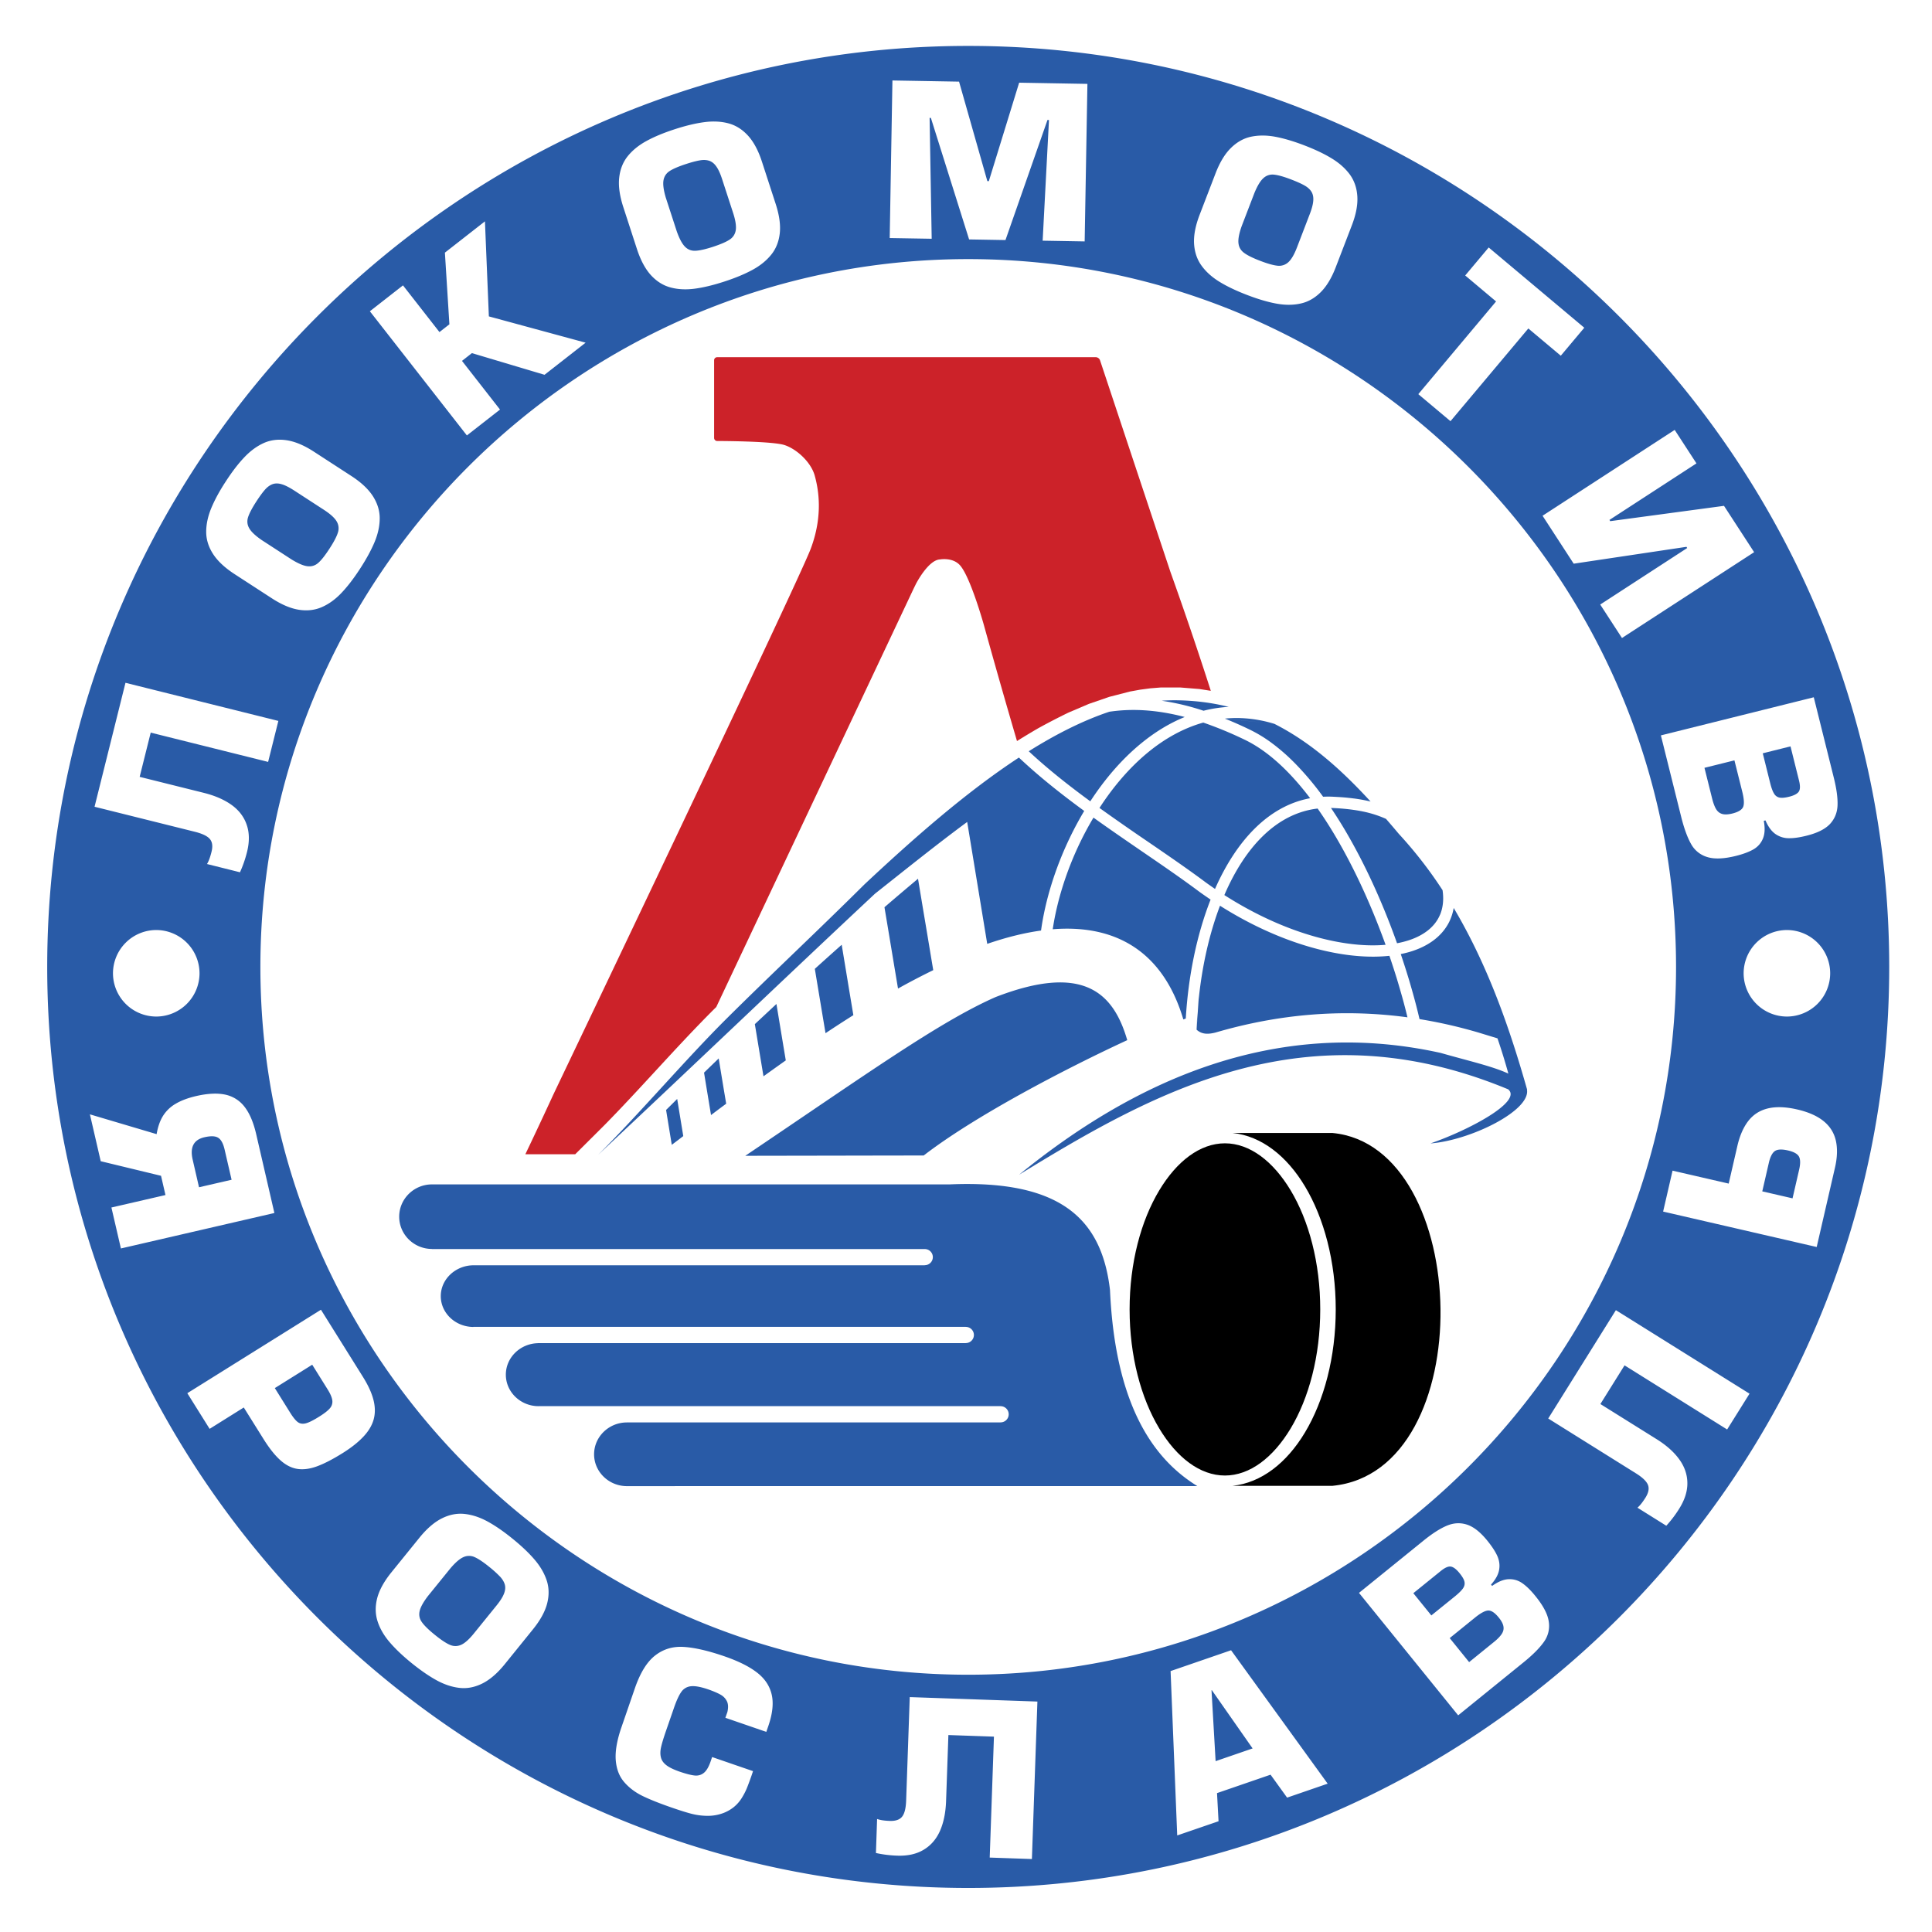
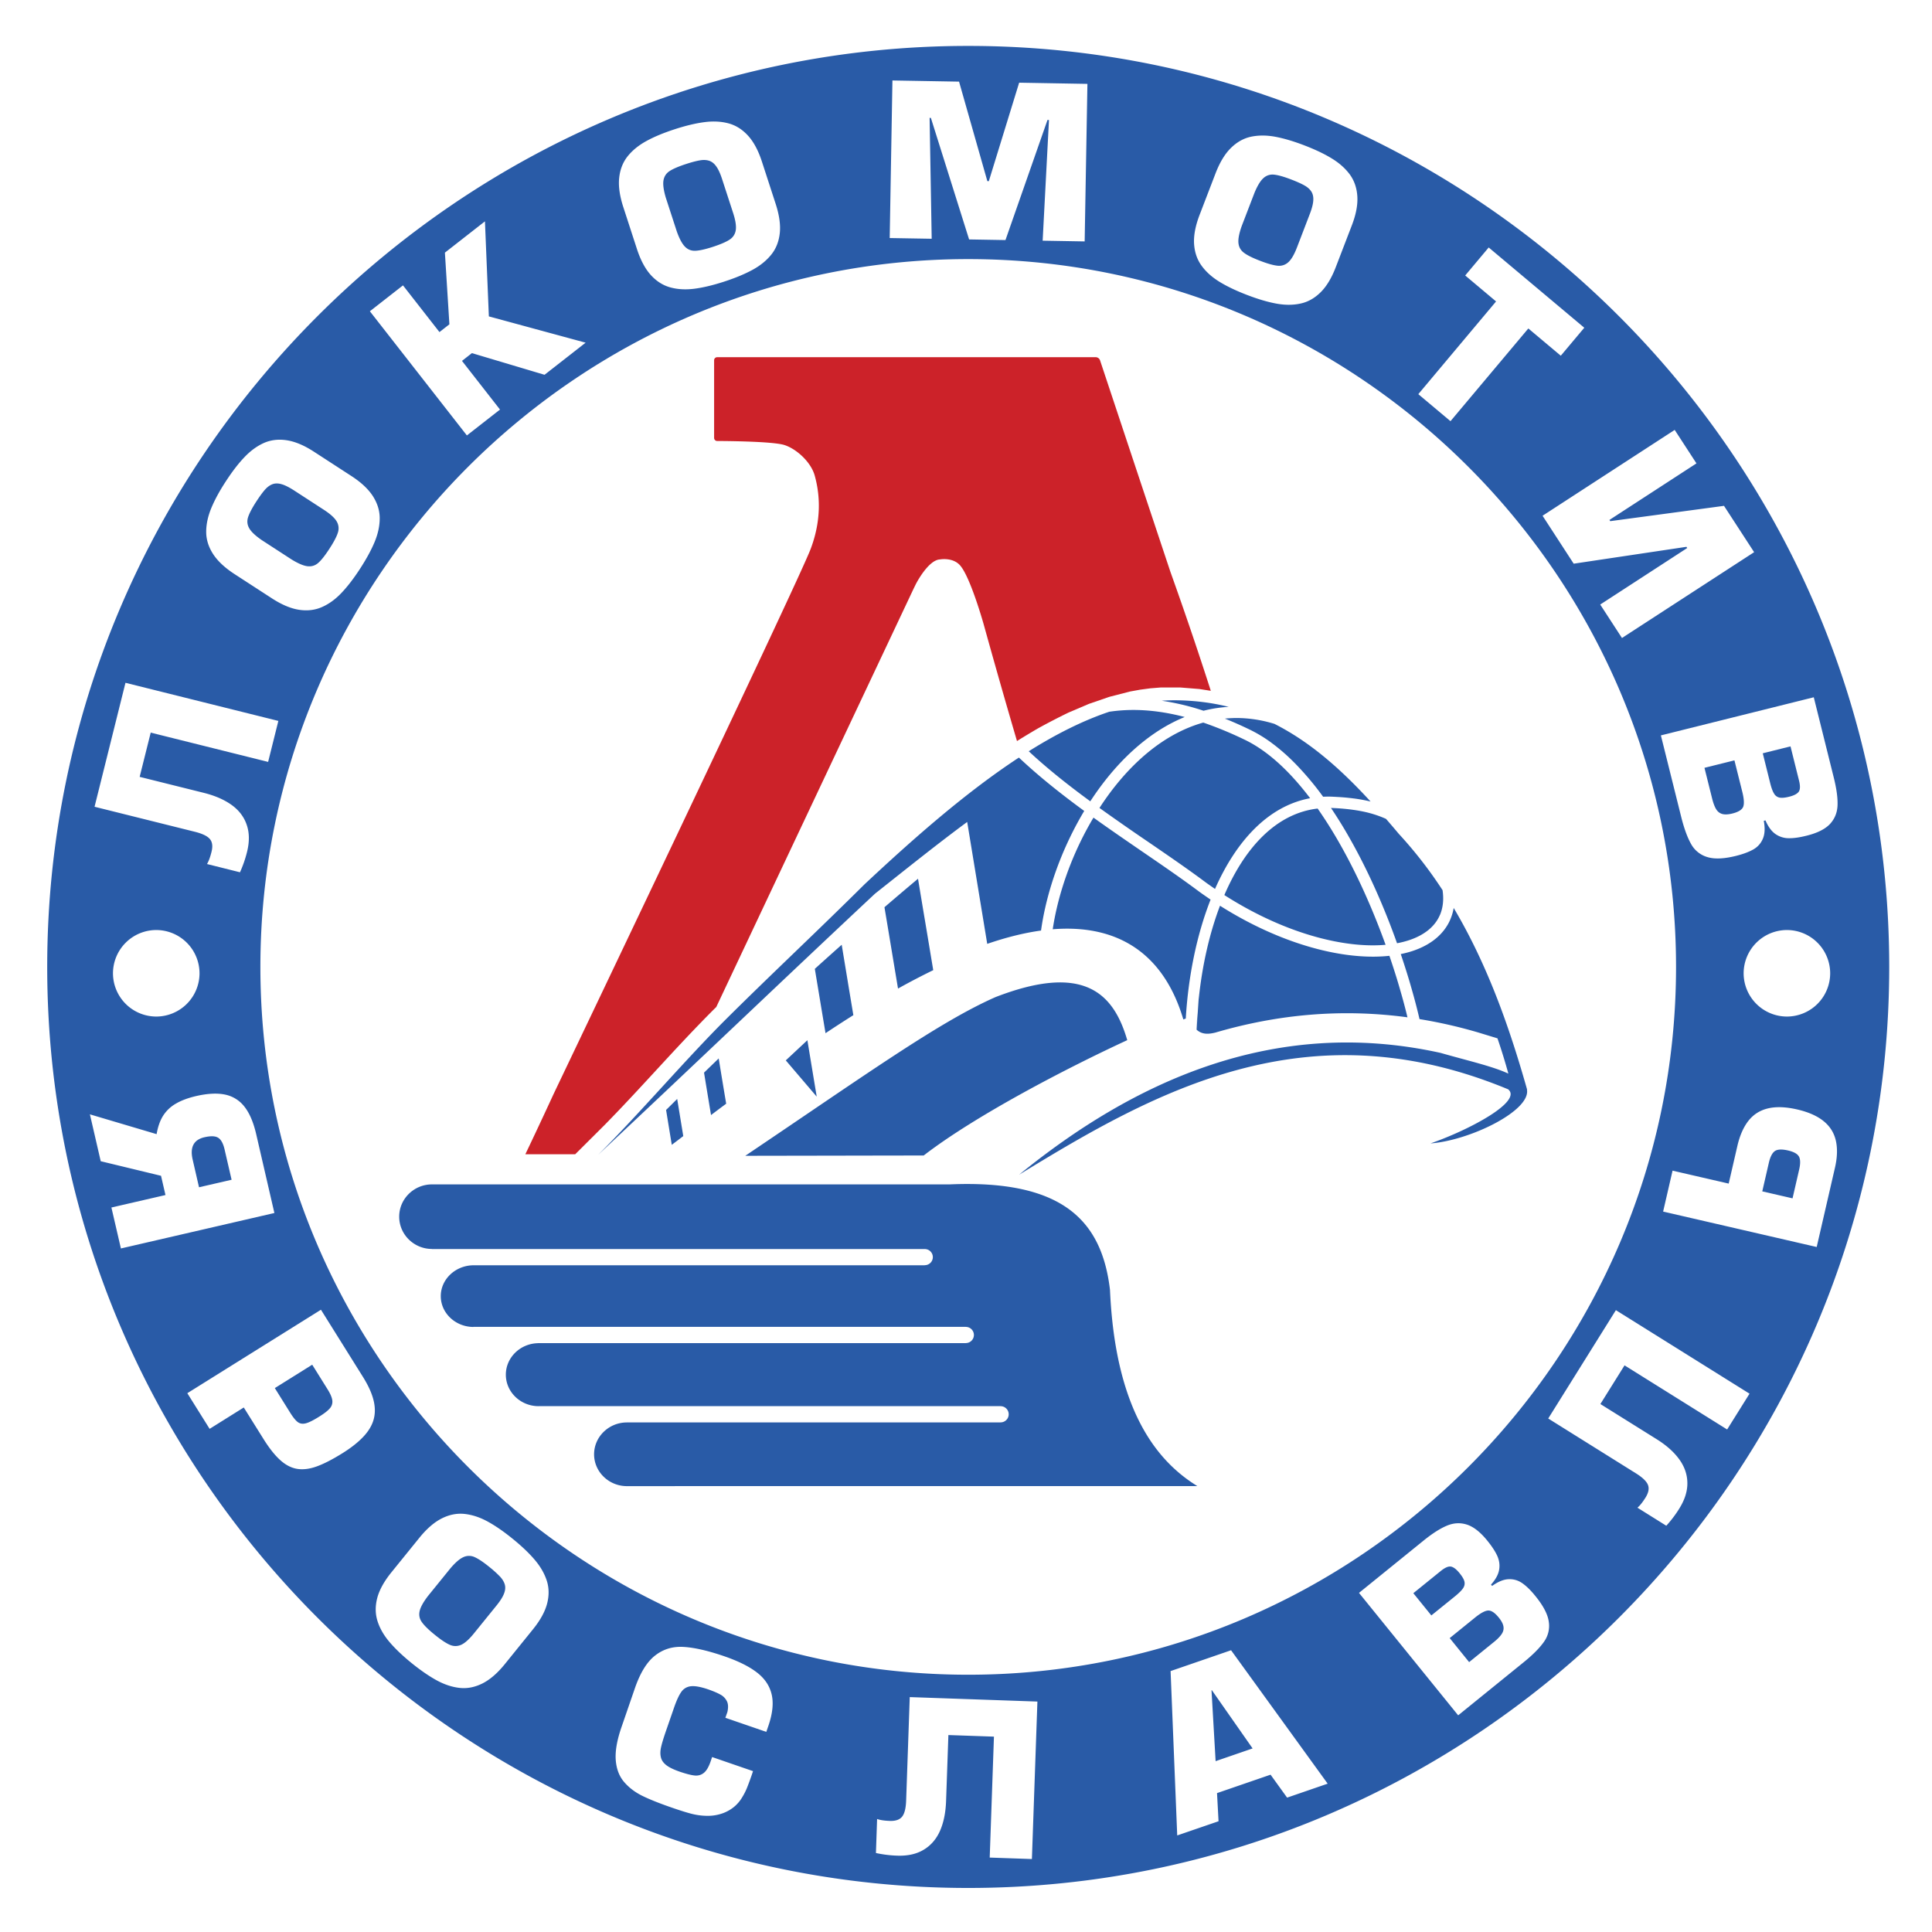
<svg xmlns="http://www.w3.org/2000/svg" width="2500" height="2500" viewBox="0 0 192.756 192.756">
  <g fill-rule="evenodd" clip-rule="evenodd">
    <path fill="#fff" d="M0 0h192.756v192.756H0V0z" />
-     <path d="M115.906 69.913c.428-.031.854-.047 1.273-.047 1.941.009 3.734.24 5.412.658-.855.048-1.697.179-2.514.387a24.38 24.38 0 0 0-4.171-.998zm-48.343 39.73c.202 1.236.406 2.471.607 3.705-.38.291-.763.584-1.147.871-.188-1.154-.379-2.312-.568-3.479.368-.359.735-.728 1.108-1.097zm25.547-12.85a70.825 70.825 0 0 0-3.515 1.836c-.226-1.354-.452-2.706-.675-4.054-.224-1.356-.45-2.705-.677-4.061a330.8 330.8 0 0 1 3.348-2.842c.25 1.521.503 3.043.759 4.561.255 1.518.506 3.044.76 4.56zm-7.971 4.49a125.3 125.3 0 0 0-2.776 1.799c-.358-2.139-.712-4.277-1.068-6.42.908-.821 1.802-1.623 2.682-2.403.191 1.172.388 2.345.58 3.517.189 1.167.391 2.339.582 3.507zm-6.741 4.512c-.739.523-1.482 1.053-2.225 1.588-.288-1.732-.575-3.471-.862-5.205l2.155-2.012c.309 1.881.62 3.758.932 5.629zm-5.946 4.322c-.506.373-1.009.75-1.513 1.133-.233-1.408-.468-2.822-.697-4.234.484-.469.972-.939 1.463-1.416.245 1.509.493 3.017.747 4.517zM99.324 99.48c-5.614 2.471-12.825 7.658-24.968 15.834 6.662-.01 11.143-.02 17.802-.031 5.113-3.947 14.134-8.652 20.308-11.506-1.376-4.732-4.368-7.693-13.142-4.297zm-.828-5.311l-1.999-12.163c-3.06 2.257-6.103 4.709-9.197 7.156-8.823 8.252-18.801 17.801-27.625 26.055 4.027-4.002 8.741-9.535 12.766-13.539 4.563-4.535 9.249-8.912 13.813-13.45 4.859-4.55 10.11-9.177 15.403-12.646.342.324.691.64 1.045.957 1.727 1.539 3.582 2.985 5.471 4.369a33.56 33.56 0 0 0-1.406 2.608c-1.492 3.085-2.492 6.348-2.902 9.324-1.66.229-3.449.67-5.369 1.329zm3.182 23.03c13.475-8.254 28.668-16.869 48.789-8.518 1.453 1.188-3.779 4.018-7.744 5.398 3.936-.293 10.033-3.27 9.619-5.387a.19.19 0 0 1 .027.049c-1.654-5.846-3.834-12.264-7.334-18.153a5.103 5.103 0 0 1-.462 1.417c-.02.038-.039.076-.061.115 0 .002-.004.006-.006.007v.004c0 .003-.004.007-.004.014a.109.109 0 0 0-.018.031c-.006.005-.008.009-.008.012-.004 0-.004.001-.004.003l-.002.009c-.01.012-.014.02-.02.032l-.008.011-.002.01v.002c-.012.015-.02.032-.031.046a.067.067 0 0 1-.012.02c0 .004-.006.007-.006.012a.011.011 0 0 0-.006.01c-.006.006-.01.013-.016.021l-.002.01-.002.001c-.006.003-.006.007-.008.012-.002.001-.006.008-.01.009 0 .006-.002.011-.004.013-.715 1.135-1.889 1.965-3.406 2.469-.375.123-.771.227-1.182.31.299.889.582 1.766.84 2.629a73.997 73.997 0 0 1 .252.87l.031.109c.002.006.004.01.004.014.01.039.021.074.029.109.004.004.004.012.006.014.268.943.504 1.861.709 2.744 1.951.316 3.916.762 5.891 1.344l1.887.576a59.9 59.9 0 0 1 1.086 3.518c-1.6-.742-3.922-1.254-6.75-2.064-16.775-3.713-30.834 3.011-42.062 12.148zm36.605-35.5c.424.489.848.984 1.27 1.488a42.31 42.31 0 0 1 4.371 5.625c.137.929.041 1.746-.244 2.439v.002l-.004.001v.006l-.002.003v.001h-.004v.006l-.004.001v.003c-.496 1.176-1.578 2.03-3.082 2.529a9.533 9.533 0 0 1-1.201.305c-1.244-3.5-2.816-7.096-4.654-10.35a44.919 44.919 0 0 0-1.936-3.147c.85.027 1.617.098 2.311.2.016 0 .029.005.049.006h.012a.147.147 0 0 0 .041.007c.01.001.014.004.02.005h.006l.086.014.025.004c.064.009.131.021.191.031a.137.137 0 0 0 .043.008l.012.001c.014.001.029.007.043.01l.01.001c.055.011.107.019.16.03.02.002.035.005.051.01.018.002.033.006.051.01h.01c.014.004.029.009.043.011l.012.002c.012.003.027.004.039.01.018 0 .033.006.053.008a.12.12 0 0 0 .018.005l.031.007c.01.001.016.001.021.004.012.001.02.005.029.006.006.001.016.006.025.007.01 0 .018.002.023.004a.395.395 0 0 0 .07.015c.018.006.035.01.053.012.002.002.01.004.01.004.008 0 .016.003.018.003l.01.004c.023.004.045.01.068.015.002.003.01.003.01.005h.01l.047.013a11.07 11.07 0 0 1 1.779.616zm-11.154-9.489c3.609 1.82 6.682 4.564 9.615 7.758a16.537 16.537 0 0 0-1.57-.292l-.016-.003c-.029-.002-.062-.008-.094-.013h-.031c-.018-.006-.039-.007-.057-.008l-.01-.001h-.006c-.002-.002-.008-.002-.014-.004-.184-.023-.375-.042-.574-.064a22.227 22.227 0 0 0-.611-.05l-.012-.001c-.295-.02-.605-.036-.92-.05a11.448 11.448 0 0 0-.586 0c-.078 0-.156.006-.236.009a29.665 29.665 0 0 0-2.7-3.226l-.049-.052c-.068-.066-.135-.135-.199-.199-.004-.003-.006-.004-.008-.008a21.048 21.048 0 0 0-.834-.79l-.008-.004c-.158-.144-.32-.283-.484-.419-.002-.001-.008-.008-.012-.008a.043.043 0 0 0-.016-.013.783.783 0 0 0-.084-.072c-.014-.011-.029-.022-.045-.037l-.043-.033-.025-.024a.015.015 0 0 1-.006-.001c-.041-.032-.076-.062-.113-.092-.033-.027-.064-.051-.096-.079-.008-.004-.012-.01-.02-.011-.01-.005-.014-.013-.023-.02a8.15 8.15 0 0 0-.326-.245l-.002-.004c-.023-.017-.047-.033-.068-.052a13.708 13.708 0 0 0-2.17-1.313 40.629 40.629 0 0 0-1.621-.742c-.01-.001-.01-.006-.014-.007l-.002-.001c-.006-.001-.012-.002-.014-.004-.004-.004-.012-.006-.014-.008l-.01-.001-.006-.004-.016-.007c-.016-.007-.033-.016-.053-.022-.023-.01-.053-.022-.076-.036h-.004c-.07-.027-.139-.057-.207-.086-.008-.002-.014-.007-.02-.007v-.002c-.008-.003-.012-.003-.018-.003a1.189 1.189 0 0 0-.135-.056c-.016-.011-.031-.015-.047-.023l-.004-.001c-.002-.001-.01-.002-.016-.006 0 0-.006 0-.008-.003h-.004a1.198 1.198 0 0 0-.072-.03c-.006-.004-.016-.006-.021-.009l-.014-.004-.004-.001-.008-.005c-.006-.002-.01-.002-.014-.006h-.012l-.006-.004c0-.001-.004-.004-.01-.006l-.025-.008.004-.001h.008c0-.002.002-.002.002-.002l4.914.516zm-4.891-.522l.004-.001h.006a12.372 12.372 0 0 1 1.918-.023c.965.065 1.951.241 2.963.548l-4.891-.524zm-19.601 3.265c2.689-1.686 5.379-3.053 8.039-3.943a16.639 16.639 0 0 1 2.217-.176c1.697-.018 3.451.217 5.305.701a.583.583 0 0 0-.053.021h.004c-1.529.628-2.965 1.519-4.295 2.609-1.932 1.58-3.639 3.577-5.074 5.782-1.77-1.296-3.504-2.645-5.121-4.069a50.954 50.954 0 0 1-1.022-.925zm16.748 27.779c.549.504 1.203.453 1.877.287 6.25-1.832 12.629-2.404 19.162-1.521a58.47 58.47 0 0 0-.727-2.724l-.008-.029a60.46 60.46 0 0 0-.242-.824l-.002-.008a.404.404 0 0 0-.016-.045c-.006-.023-.014-.043-.018-.061l-.002-.016a86 86 0 0 0-.787-2.43c-1.258.137-2.656.11-4.156-.084-3.809-.497-8.287-2.089-12.746-4.912-1.045 2.744-1.75 5.866-2.102 9.096-.002.016-.002.033-.008.051v.008a.463.463 0 0 1-.012.092v.006c0 .018-.004.033-.008.051l-.205 3.063zm.201-2.959c-.006.035-.008.072-.012.107a.21.21 0 0 1-.006.051v.018c-.002.012-.002.025-.002.037-.004.018-.004.035-.004.051-.006.018-.006.035-.01.053v.037c0 .004 0 .01-.004.016v.006c-.006.066-.014.137-.018.205-.004.018-.004.033-.008.055l-.002.051c0 .008-.004.016-.004.027-.008.113-.018.227-.025.344.008-.117.018-.23.025-.344l.07-.714zm-.098 1.073c-.002.047-.004.094-.01.139.006-.046.008-.092.01-.139zm-.013.201a41.474 41.474 0 0 0-.09 1.686l.09-1.686zm2.761-29.359h.002-.002zm12.868 9.126c.016 0 .029.005.049.006l-.049-.006zm.902.163c.018 0 .033.006.053.008l-.053-.008zm-16.531 20.07v-.006-.016a.13.13 0 0 0 .004-.041l-.004.063zm.013-.201c0-.006 0-.012.004-.016l-.004.016zm.098-1.073v-.002.002zm-1.281 1.846l-.244.09c-1.887-6.369-6.318-9.532-13.031-8.997.416-2.789 1.359-5.826 2.754-8.707.4-.826.84-1.64 1.312-2.431 1.598 1.146 3.215 2.252 4.791 3.335 2.004 1.371 3.945 2.7 5.734 4.034l.006.005c.383.278.77.544 1.154.805-1.39 3.534-2.226 7.665-2.476 11.866zm-8.61-21.01a240.352 240.352 0 0 0 4.828 3.365c2.029 1.39 4 2.739 5.771 4.062l-.004-.002c.309.223.623.44.932.656 2.109-4.776 5.303-8.278 9.49-9.051-1.99-2.625-4.182-4.708-6.525-5.835a37.934 37.934 0 0 0-4.135-1.712c-1.982.556-3.818 1.586-5.48 2.943-1.859 1.521-3.498 3.445-4.877 5.574zm28.545 13.654c-1.215-3.367-2.727-6.818-4.496-9.95a43.941 43.941 0 0 0-2.283-3.644c-4.131.482-7.264 3.887-9.307 8.632 4.371 2.798 8.754 4.373 12.457 4.855 1.307.173 2.528.204 3.629.107zM119.457 148.266c-4.053-2.498-8.178-7.572-8.713-19.566-.816-6.996-4.814-11.018-16.005-10.533H43.082c-1.795.01-3.254 1.453-3.254 3.221s1.458 3.211 3.254 3.221v.008h49.177v.002h.006a.804.804 0 0 1 0 1.608h-.006v.01H47.227c-1.792.018-3.251 1.395-3.251 3.078 0 1.689 1.459 3.066 3.253 3.076v-.027l.009.018h49.118v.004h.006c.442 0 .804.363.804.805a.807.807 0 0 1-.804.807h-.006v.004H53.675v.008c-1.775.037-3.207 1.434-3.207 3.141 0 1.725 1.458 3.135 3.253 3.143v-.002h46.102v.004h.008a.806.806 0 0 1 0 1.614h-.008v.004H62.52v.004c-1.79.012-3.248 1.436-3.248 3.178 0 1.74 1.458 3.162 3.248 3.176h.003c20.043-.006 40.973-.006 56.934-.006z" fill="#295ba7" />
+     <path d="M115.906 69.913c.428-.031.854-.047 1.273-.047 1.941.009 3.734.24 5.412.658-.855.048-1.697.179-2.514.387a24.38 24.38 0 0 0-4.171-.998zm-48.343 39.73c.202 1.236.406 2.471.607 3.705-.38.291-.763.584-1.147.871-.188-1.154-.379-2.312-.568-3.479.368-.359.735-.728 1.108-1.097zm25.547-12.85a70.825 70.825 0 0 0-3.515 1.836c-.226-1.354-.452-2.706-.675-4.054-.224-1.356-.45-2.705-.677-4.061a330.8 330.8 0 0 1 3.348-2.842c.25 1.521.503 3.043.759 4.561.255 1.518.506 3.044.76 4.56zm-7.971 4.49a125.3 125.3 0 0 0-2.776 1.799c-.358-2.139-.712-4.277-1.068-6.42.908-.821 1.802-1.623 2.682-2.403.191 1.172.388 2.345.58 3.517.189 1.167.391 2.339.582 3.507zm-6.741 4.512l2.155-2.012c.309 1.881.62 3.758.932 5.629zm-5.946 4.322c-.506.373-1.009.75-1.513 1.133-.233-1.408-.468-2.822-.697-4.234.484-.469.972-.939 1.463-1.416.245 1.509.493 3.017.747 4.517zM99.324 99.48c-5.614 2.471-12.825 7.658-24.968 15.834 6.662-.01 11.143-.02 17.802-.031 5.113-3.947 14.134-8.652 20.308-11.506-1.376-4.732-4.368-7.693-13.142-4.297zm-.828-5.311l-1.999-12.163c-3.06 2.257-6.103 4.709-9.197 7.156-8.823 8.252-18.801 17.801-27.625 26.055 4.027-4.002 8.741-9.535 12.766-13.539 4.563-4.535 9.249-8.912 13.813-13.45 4.859-4.55 10.11-9.177 15.403-12.646.342.324.691.64 1.045.957 1.727 1.539 3.582 2.985 5.471 4.369a33.56 33.56 0 0 0-1.406 2.608c-1.492 3.085-2.492 6.348-2.902 9.324-1.66.229-3.449.67-5.369 1.329zm3.182 23.03c13.475-8.254 28.668-16.869 48.789-8.518 1.453 1.188-3.779 4.018-7.744 5.398 3.936-.293 10.033-3.27 9.619-5.387a.19.19 0 0 1 .027.049c-1.654-5.846-3.834-12.264-7.334-18.153a5.103 5.103 0 0 1-.462 1.417c-.02.038-.039.076-.061.115 0 .002-.004.006-.006.007v.004c0 .003-.004.007-.004.014a.109.109 0 0 0-.018.031c-.006.005-.008.009-.008.012-.004 0-.004.001-.004.003l-.002.009c-.01.012-.014.02-.02.032l-.008.011-.002.01v.002c-.012.015-.02.032-.031.046a.067.067 0 0 1-.012.02c0 .004-.006.007-.006.012a.011.011 0 0 0-.006.01c-.006.006-.01.013-.016.021l-.002.01-.002.001c-.006.003-.006.007-.008.012-.002.001-.006.008-.01.009 0 .006-.002.011-.004.013-.715 1.135-1.889 1.965-3.406 2.469-.375.123-.771.227-1.182.31.299.889.582 1.766.84 2.629a73.997 73.997 0 0 1 .252.87l.031.109c.002.006.004.01.004.014.01.039.021.074.029.109.004.004.004.012.006.014.268.943.504 1.861.709 2.744 1.951.316 3.916.762 5.891 1.344l1.887.576a59.9 59.9 0 0 1 1.086 3.518c-1.6-.742-3.922-1.254-6.75-2.064-16.775-3.713-30.834 3.011-42.062 12.148zm36.605-35.5c.424.489.848.984 1.27 1.488a42.31 42.31 0 0 1 4.371 5.625c.137.929.041 1.746-.244 2.439v.002l-.004.001v.006l-.002.003v.001h-.004v.006l-.004.001v.003c-.496 1.176-1.578 2.03-3.082 2.529a9.533 9.533 0 0 1-1.201.305c-1.244-3.5-2.816-7.096-4.654-10.35a44.919 44.919 0 0 0-1.936-3.147c.85.027 1.617.098 2.311.2.016 0 .029.005.049.006h.012a.147.147 0 0 0 .041.007c.01.001.014.004.02.005h.006l.086.014.025.004c.064.009.131.021.191.031a.137.137 0 0 0 .043.008l.012.001c.014.001.029.007.043.01l.01.001c.055.011.107.019.16.03.02.002.035.005.051.01.018.002.033.006.051.01h.01c.014.004.029.009.043.011l.012.002c.012.003.027.004.039.01.018 0 .033.006.053.008a.12.12 0 0 0 .018.005l.031.007c.01.001.016.001.021.004.012.001.02.005.029.006.006.001.016.006.025.007.01 0 .018.002.023.004a.395.395 0 0 0 .07.015c.018.006.035.01.053.012.002.002.01.004.01.004.008 0 .016.003.018.003l.01.004c.023.004.045.01.068.015.002.003.01.003.01.005h.01l.047.013a11.07 11.07 0 0 1 1.779.616zm-11.154-9.489c3.609 1.82 6.682 4.564 9.615 7.758a16.537 16.537 0 0 0-1.57-.292l-.016-.003c-.029-.002-.062-.008-.094-.013h-.031c-.018-.006-.039-.007-.057-.008l-.01-.001h-.006c-.002-.002-.008-.002-.014-.004-.184-.023-.375-.042-.574-.064a22.227 22.227 0 0 0-.611-.05l-.012-.001c-.295-.02-.605-.036-.92-.05a11.448 11.448 0 0 0-.586 0c-.078 0-.156.006-.236.009a29.665 29.665 0 0 0-2.7-3.226l-.049-.052c-.068-.066-.135-.135-.199-.199-.004-.003-.006-.004-.008-.008a21.048 21.048 0 0 0-.834-.79l-.008-.004c-.158-.144-.32-.283-.484-.419-.002-.001-.008-.008-.012-.008a.043.043 0 0 0-.016-.013.783.783 0 0 0-.084-.072c-.014-.011-.029-.022-.045-.037l-.043-.033-.025-.024a.015.015 0 0 1-.006-.001c-.041-.032-.076-.062-.113-.092-.033-.027-.064-.051-.096-.079-.008-.004-.012-.01-.02-.011-.01-.005-.014-.013-.023-.02a8.15 8.15 0 0 0-.326-.245l-.002-.004c-.023-.017-.047-.033-.068-.052a13.708 13.708 0 0 0-2.17-1.313 40.629 40.629 0 0 0-1.621-.742c-.01-.001-.01-.006-.014-.007l-.002-.001c-.006-.001-.012-.002-.014-.004-.004-.004-.012-.006-.014-.008l-.01-.001-.006-.004-.016-.007c-.016-.007-.033-.016-.053-.022-.023-.01-.053-.022-.076-.036h-.004c-.07-.027-.139-.057-.207-.086-.008-.002-.014-.007-.02-.007v-.002c-.008-.003-.012-.003-.018-.003a1.189 1.189 0 0 0-.135-.056c-.016-.011-.031-.015-.047-.023l-.004-.001c-.002-.001-.01-.002-.016-.006 0 0-.006 0-.008-.003h-.004a1.198 1.198 0 0 0-.072-.03c-.006-.004-.016-.006-.021-.009l-.014-.004-.004-.001-.008-.005c-.006-.002-.01-.002-.014-.006h-.012l-.006-.004c0-.001-.004-.004-.01-.006l-.025-.008.004-.001h.008c0-.002.002-.002.002-.002l4.914.516zm-4.891-.522l.004-.001h.006a12.372 12.372 0 0 1 1.918-.023c.965.065 1.951.241 2.963.548l-4.891-.524zm-19.601 3.265c2.689-1.686 5.379-3.053 8.039-3.943a16.639 16.639 0 0 1 2.217-.176c1.697-.018 3.451.217 5.305.701a.583.583 0 0 0-.053.021h.004c-1.529.628-2.965 1.519-4.295 2.609-1.932 1.58-3.639 3.577-5.074 5.782-1.77-1.296-3.504-2.645-5.121-4.069a50.954 50.954 0 0 1-1.022-.925zm16.748 27.779c.549.504 1.203.453 1.877.287 6.25-1.832 12.629-2.404 19.162-1.521a58.47 58.47 0 0 0-.727-2.724l-.008-.029a60.46 60.46 0 0 0-.242-.824l-.002-.008a.404.404 0 0 0-.016-.045c-.006-.023-.014-.043-.018-.061l-.002-.016a86 86 0 0 0-.787-2.43c-1.258.137-2.656.11-4.156-.084-3.809-.497-8.287-2.089-12.746-4.912-1.045 2.744-1.75 5.866-2.102 9.096-.002.016-.002.033-.008.051v.008a.463.463 0 0 1-.012.092v.006c0 .018-.004.033-.008.051l-.205 3.063zm.201-2.959c-.006.035-.008.072-.012.107a.21.21 0 0 1-.006.051v.018c-.002.012-.002.025-.002.037-.004.018-.004.035-.004.051-.006.018-.006.035-.01.053v.037c0 .004 0 .01-.004.016v.006c-.006.066-.014.137-.018.205-.004.018-.004.033-.008.055l-.002.051c0 .008-.004.016-.004.027-.008.113-.018.227-.025.344.008-.117.018-.23.025-.344l.07-.714zm-.098 1.073c-.002.047-.004.094-.01.139.006-.046.008-.092.01-.139zm-.013.201a41.474 41.474 0 0 0-.09 1.686l.09-1.686zm2.761-29.359h.002-.002zm12.868 9.126c.016 0 .029.005.049.006l-.049-.006zm.902.163c.018 0 .033.006.053.008l-.053-.008zm-16.531 20.07v-.006-.016a.13.13 0 0 0 .004-.041l-.004.063zm.013-.201c0-.006 0-.012.004-.016l-.004.016zm.098-1.073v-.002.002zm-1.281 1.846l-.244.09c-1.887-6.369-6.318-9.532-13.031-8.997.416-2.789 1.359-5.826 2.754-8.707.4-.826.84-1.64 1.312-2.431 1.598 1.146 3.215 2.252 4.791 3.335 2.004 1.371 3.945 2.7 5.734 4.034l.006.005c.383.278.77.544 1.154.805-1.39 3.534-2.226 7.665-2.476 11.866zm-8.61-21.01a240.352 240.352 0 0 0 4.828 3.365c2.029 1.39 4 2.739 5.771 4.062l-.004-.002c.309.223.623.44.932.656 2.109-4.776 5.303-8.278 9.49-9.051-1.99-2.625-4.182-4.708-6.525-5.835a37.934 37.934 0 0 0-4.135-1.712c-1.982.556-3.818 1.586-5.48 2.943-1.859 1.521-3.498 3.445-4.877 5.574zm28.545 13.654c-1.215-3.367-2.727-6.818-4.496-9.95a43.941 43.941 0 0 0-2.283-3.644c-4.131.482-7.264 3.887-9.307 8.632 4.371 2.798 8.754 4.373 12.457 4.855 1.307.173 2.528.204 3.629.107zM119.457 148.266c-4.053-2.498-8.178-7.572-8.713-19.566-.816-6.996-4.814-11.018-16.005-10.533H43.082c-1.795.01-3.254 1.453-3.254 3.221s1.458 3.211 3.254 3.221v.008h49.177v.002h.006a.804.804 0 0 1 0 1.608h-.006v.01H47.227c-1.792.018-3.251 1.395-3.251 3.078 0 1.689 1.459 3.066 3.253 3.076v-.027l.009.018h49.118v.004h.006c.442 0 .804.363.804.805a.807.807 0 0 1-.804.807h-.006v.004H53.675v.008c-1.775.037-3.207 1.434-3.207 3.141 0 1.725 1.458 3.135 3.253 3.143v-.002h46.102v.004h.008a.806.806 0 0 1 0 1.614h-.008v.004H62.52v.004c-1.79.012-3.248 1.436-3.248 3.178 0 1.74 1.458 3.162 3.248 3.176h.003c20.043-.006 40.973-.006 56.934-.006z" fill="#295ba7" />
    <path d="M71.465 100.465l19.643-41.643c.073-.154.197-.404.271-.556 0 0 1.226-2.406 2.406-2.451 0 0 1.264-.239 2 .591 1.043 1.18 2.369 5.926 2.369 5.926a794.787 794.787 0 0 0 3.312 11.603c.688-.432 1.383-.85 2.09-1.262a65.042 65.042 0 0 1 3.049-1.579l2.039-.869 2.043-.703 2.041-.526 1.02-.186 1.021-.136 1.018-.082h1.994l1.887.152 1.135.179a383.165 383.165 0 0 0-4.031-11.871c-2.756-8.271-7.027-21.121-7.027-21.121a.466.466 0 0 0-.406-.293H71.554a.306.306 0 0 0-.307.307v7.744c0 .171.136.31.307.31 0 0 5.51 0 6.731.41 1.231.408 2.639 1.724 3.001 3.046.364 1.316.864 3.951-.407 7.314-1.273 3.364-25.544 54.164-25.544 54.164-.071.152-.19.402-.261.559 0 0-1.277 2.777-2.66 5.668h4.975l2.935-2.924c3.696-3.76 7.135-7.77 10.87-11.502l.271-.269z" fill="#cc2229" />
-     <path d="M122.99 113.039h9.963c13.945 1.322 14.764 33.742 0 35.201h-9.975c2.861-.301 5.389-2.273 7.211-5.311 1.9-3.158 3.078-7.51 3.078-12.289 0-4.781-1.178-9.131-3.078-12.291-1.82-3.031-4.341-5.005-7.199-5.31zm-10.289 17.602c0 4.641 1.133 8.846 2.961 11.881 1.738 2.898 4.061 4.691 6.549 4.691 2.486 0 4.812-1.793 6.555-4.691 1.824-3.035 2.955-7.24 2.955-11.881 0-4.643-1.131-8.848-2.955-11.883-1.742-2.895-4.068-4.689-6.555-4.689-2.488 0-4.811 1.795-6.549 4.689-1.828 3.035-2.961 7.24-2.961 11.883z" />
    <path d="M15.589 92.789a4.325 4.325 0 0 1 4.317 4.318 4.322 4.322 0 0 1-4.317 4.314 4.324 4.324 0 0 1-4.317-4.314 4.326 4.326 0 0 1 4.317-4.318zm162.69 0a4.323 4.323 0 0 1 4.318 4.318 4.321 4.321 0 0 1-4.318 4.314 4.325 4.325 0 0 1-4.316-4.314 4.326 4.326 0 0 1 4.316-4.318zm-2.457 26.074l.654-2.84c.137-.602.34-.994.598-1.178.266-.184.703-.205 1.324-.061.58.135.939.338 1.09.617.145.277.15.715.008 1.318l-.654 2.84-3.02-.696zm-8.951-2.066l-.941 4.082 15.322 3.535 1.816-7.883c.242-1.037.271-1.939.096-2.723-.176-.777-.58-1.428-1.217-1.947s-1.518-.912-2.648-1.172-2.098-.293-2.898-.105c-.807.191-1.453.6-1.953 1.23-.498.633-.869 1.473-1.111 2.52l-.865 3.754-5.601-1.291zm-12.404 24.728l6.75-10.809 13.334 8.332-2.234 3.572-10.236-6.398-2.41 3.859 5.598 3.498c.99.617 1.742 1.289 2.273 2.023.529.732.797 1.512.807 2.344.012.834-.258 1.688-.807 2.566a11.632 11.632 0 0 1-1.295 1.711l-2.879-1.801c.238-.193.504-.529.803-1.002.303-.488.387-.91.246-1.27-.143-.361-.545-.748-1.207-1.16l-8.743-5.465zm-9.83 21.909l1.939 2.396 2.455-1.992c.371-.297.631-.566.793-.811.162-.242.221-.496.174-.758-.043-.26-.199-.557-.467-.885-.391-.484-.744-.717-1.061-.701-.314.018-.752.256-1.307.705l-2.526 2.046zm-3.629-4.481l1.797 2.219 2.348-1.898c.402-.33.678-.602.818-.816.145-.215.188-.439.135-.668s-.219-.508-.49-.84c-.314-.387-.6-.605-.859-.652-.254-.045-.596.105-1.01.439l-2.739 2.216zm4.474 12.186l-9.895-12.217 6.42-5.199c.885-.719 1.666-1.219 2.346-1.504.682-.287 1.35-.32 2.016-.104.664.219 1.338.752 2.031 1.609.461.572.793 1.078.994 1.531.199.459.258.92.17 1.389-.086.465-.35.949-.805 1.453l.107.133c.602-.43 1.15-.654 1.65-.672.496-.021.953.111 1.367.4s.854.719 1.314 1.293c.781.961 1.225 1.811 1.324 2.541a2.718 2.718 0 0 1-.48 2.012c-.43.611-1.117 1.309-2.078 2.082l-6.481 5.253zm-20.509 3.302l-4.066-5.812-.035.01.41 7.072 3.691-1.27zm1.791 2.62l-5.342 1.838.152 2.807-4.123 1.416-.662-16.398 6.035-2.078 9.637 13.311-4.047 1.393-1.65-2.289zm-35.998-7.741l12.736.445-.549 15.711-4.209-.146.422-12.066-4.545-.158-.231 6.596c-.042 1.164-.249 2.16-.615 2.984-.371.824-.915 1.445-1.631 1.869-.713.428-1.586.619-2.621.584a11.648 11.648 0 0 1-2.131-.264l.116-3.395c.294.109.718.174 1.275.193.573.018.98-.123 1.22-.424.244-.303.378-.842.404-1.623l.359-10.306zm-19.719 5.981l4.083 1.406-.148.438c-.187.533-.349.971-.484 1.299-.141.334-.313.66-.517.982a3.637 3.637 0 0 1-.747.848 3.835 3.835 0 0 1-1.075.617 4.404 4.404 0 0 1-1.623.275 6.564 6.564 0 0 1-1.583-.215c-.5-.131-1.13-.33-1.89-.592-1.217-.42-2.201-.809-2.944-1.17-.737-.359-1.358-.824-1.848-1.396-.491-.572-.767-1.299-.837-2.184-.068-.885.12-1.986.572-3.291l1.325-3.846c.539-1.574 1.218-2.676 2.042-3.309.819-.637 1.768-.918 2.848-.848 1.081.066 2.431.377 4.046.932 1.382.477 2.463 1.01 3.24 1.609.781.598 1.276 1.328 1.481 2.195s.094 1.922-.335 3.164l-.199.576-4.083-1.406.202-.578c.099-.438.085-.793-.046-1.068a1.532 1.532 0 0 0-.641-.664c-.297-.168-.71-.344-1.239-.529-.753-.256-1.325-.357-1.731-.307a1.32 1.32 0 0 0-.963.594c-.236.34-.489.9-.752 1.68l-.803 2.318c-.224.658-.375 1.168-.454 1.533-.076.363-.078.693-.001.986.073.293.259.551.548.771.293.225.734.434 1.325.641.623.211 1.119.34 1.471.379.36.039.669-.047.93-.256.261-.205.488-.586.682-1.148l.148-.436zm-27.678-12.205c.625.508 1.128.842 1.51 1.008.378.166.759.162 1.133-.002.373-.168.799-.551 1.283-1.15l2.229-2.752c.372-.459.624-.854.751-1.18.132-.324.166-.627.097-.898-.071-.273-.228-.543-.472-.811a10.789 10.789 0 0 0-1.066-.965c-.613-.5-1.111-.828-1.485-.994a1.335 1.335 0 0 0-1.116.004c-.368.162-.801.535-1.303 1.125l-2.231 2.752c-.47.615-.75 1.123-.835 1.516-.086.396-.012.766.229 1.096.235.335.66.753 1.276 1.251zm-2.293 2.838c-.904-.734-1.641-1.436-2.208-2.1-.567-.666-.968-1.359-1.2-2.084-.23-.717-.243-1.486-.036-2.297.21-.811.685-1.674 1.419-2.582l2.798-3.455c.738-.91 1.482-1.549 2.234-1.926s1.506-.523 2.257-.445c.749.08 1.512.326 2.281.742.771.418 1.607.992 2.507 1.723.911.736 1.648 1.438 2.215 2.104.57.668.969 1.361 1.205 2.078.234.719.248 1.484.036 2.303-.213.812-.688 1.674-1.426 2.582l-2.794 3.455c-.736.91-1.483 1.551-2.231 1.926-.749.375-1.5.525-2.251.447-.759-.08-1.518-.328-2.289-.744-.769-.417-1.611-.997-2.517-1.727zM27.419 138.49l1.52 2.436c.301.484.562.807.784.965.218.156.485.193.798.111.313-.082.768-.312 1.36-.686.478-.299.821-.566 1.024-.801a.992.992 0 0 0 .251-.789c-.035-.293-.194-.67-.484-1.131l-1.522-2.438-3.731 2.333zm-6.505 4.067L18.689 139l13.333-8.328 4.193 6.707c.521.836.871 1.6 1.047 2.297.176.691.182 1.332.021 1.93-.163.598-.504 1.172-1.022 1.725-.519.555-1.212 1.105-2.087 1.652-.981.611-1.829 1.049-2.542 1.311s-1.366.348-1.95.26c-.584-.088-1.153-.369-1.695-.854-.542-.48-1.109-1.189-1.693-2.123l-1.972-3.152-3.408 2.132zm-1.058-24.104l-.634-2.758c-.286-1.24.103-1.982 1.168-2.23.639-.146 1.099-.131 1.383.053.285.178.495.566.634 1.162l.699 3.025-3.25.748zm-8.74 2.02l.947 4.086 15.313-3.537-1.81-7.844c-.277-1.205-.672-2.127-1.182-2.771a3.268 3.268 0 0 0-1.945-1.203c-.788-.16-1.737-.109-2.854.146-.831.193-1.51.447-2.051.768a3.623 3.623 0 0 0-1.263 1.203c-.304.484-.518 1.092-.646 1.832l-6.655-1.975 1.079 4.676 6.017 1.455.443 1.92-5.393 1.244zm161.929-44.611l-2.99.744.766 3.067c.115.458.248.811.4 1.061.152.249.357.406.613.478.256.069.59.055 1.002-.047.604-.15.965-.376 1.082-.669.115-.291.086-.788-.086-1.484l-.787-3.15zm5.594-1.396l-2.768.691.729 2.926c.125.508.256.87.396 1.089a.813.813 0 0 0 .545.404c.23.045.549.017.967-.088.486-.12.805-.292.955-.503.148-.217.156-.584.027-1.104l-.851-3.415zm-12.932-1.096l15.254-3.803 1.996 8.016c.275 1.103.402 2.021.375 2.759-.029.74-.283 1.359-.76 1.874-.479.505-1.252.893-2.316 1.158-.713.18-1.314.264-1.809.254a2.321 2.321 0 0 1-1.332-.432c-.381-.276-.709-.722-.975-1.345l-.168.042c.137.727.107 1.319-.088 1.777-.189.46-.506.818-.941 1.071-.439.251-1.012.467-1.727.647-1.203.301-2.156.342-2.865.125a2.718 2.718 0 0 1-1.619-1.284c-.369-.647-.711-1.567-1.008-2.766l-2.017-8.093zm1.377-30.478l2.172 3.34-8.68 5.641.078.123 11.35-1.528 3.006 4.623-13.186 8.562-2.17-3.338 8.68-5.64-.078-.118-11.248 1.682-3.107-4.783 13.183-8.564zm-14.602-10.121l-7.766 9.25-3.211-2.696 7.758-9.25-3.08-2.59 2.344-2.794 9.537 8.007-2.344 2.792-3.238-2.719zm-26.763-6.752c.752.29 1.33.451 1.744.492a1.35 1.35 0 0 0 1.074-.35c.307-.277.594-.773.869-1.491l1.27-3.31c.213-.549.328-1.003.35-1.355.025-.346-.039-.647-.188-.884-.15-.238-.381-.446-.697-.622-.312-.177-.75-.373-1.312-.589-.74-.284-1.311-.445-1.721-.485a1.32 1.32 0 0 0-1.055.346c-.303.268-.6.758-.896 1.473l-1.27 3.307c-.26.731-.369 1.3-.326 1.699.041.406.225.73.555.973.327.247.861.513 1.603.796zm-1.309 3.405c-1.086-.417-2.002-.854-2.748-1.313-.742-.457-1.34-.991-1.783-1.605-.445-.614-.693-1.342-.746-2.18-.049-.834.133-1.801.553-2.894l1.594-4.148c.422-1.092.93-1.932 1.531-2.522.6-.591 1.27-.965 2.01-1.123.736-.154 1.537-.154 2.398.003.859.16 1.834.446 2.918.863 1.09.419 2.012.857 2.756 1.317.748.458 1.344.995 1.789 1.601.439.614.689 1.336.74 2.179.051.841-.133 1.807-.555 2.898l-1.594 4.147c-.418 1.094-.928 1.935-1.523 2.521-.596.588-1.266.963-2.006 1.119-.742.162-1.545.162-2.406.003-.861-.158-1.836-.446-2.928-.866zM92.747 11.761l.208 12.06-4.189-.072.272-15.721 6.647.117 2.823 9.925.148.003 3.025-9.823 6.811.119-.275 15.717-4.191-.073.631-12.042-.148-.003-4.193 11.983-3.628-.063-3.813-12.123-.128-.004zM71.126 24.628c.761-.251 1.32-.489 1.666-.72.349-.226.551-.546.616-.948.062-.406-.025-.971-.261-1.704l-1.098-3.371c-.181-.561-.374-.984-.58-1.272-.199-.289-.438-.478-.7-.569-.27-.09-.581-.107-.934-.046-.357.061-.821.181-1.393.368-.753.245-1.3.483-1.642.706-.34.226-.538.536-.606.936-.065.396.014.966.231 1.706l1.097 3.37c.259.73.532 1.241.817 1.526.281.291.633.426 1.042.409.41-.017.992-.147 1.745-.391zm1.126 3.468c-1.104.359-2.095.597-2.962.709-.868.113-1.664.071-2.398-.128-.731-.196-1.38-.606-1.948-1.223-.562-.618-1.029-1.485-1.392-2.596l-1.375-4.228c-.357-1.111-.493-2.085-.397-2.921.094-.839.383-1.55.857-2.137.474-.585 1.097-1.089 1.867-1.509.765-.418 1.703-.808 2.811-1.168 1.107-.361 2.1-.597 2.968-.709.869-.114 1.67-.073 2.399.122.728.195 1.376.601 1.947 1.224.565.622 1.031 1.487 1.391 2.602l1.375 4.226c.359 1.113.495 2.086.402 2.919-.094.831-.377 1.544-.854 2.133-.477.59-1.099 1.095-1.868 1.512-.77.419-1.712.811-2.823 1.172zm-32.046.376l3.639 4.66.991-.775-.448-7.151 3.995-3.122.391 9.483 9.654 2.623-4.1 3.203-7.246-2.162-.989.775 3.793 4.857-3.304 2.581-9.68-12.389 3.304-2.583zm-7.34 26.278c.439-.673.72-1.207.843-1.607a1.34 1.34 0 0 0-.119-1.122c-.207-.354-.633-.74-1.276-1.158l-2.971-1.93c-.499-.319-.916-.531-1.251-.624-.335-.099-.643-.099-.907 0-.263.099-.515.28-.751.549-.238.271-.522.659-.851 1.163-.433.666-.708 1.194-.833 1.584-.123.387-.084.755.118 1.106.2.349.617.742 1.256 1.18l2.97 1.929c.662.405 1.193.631 1.593.674.404.046.763-.067 1.069-.337.309-.271.678-.74 1.11-1.407zm3.06 1.988c-.635.976-1.252 1.781-1.857 2.416-.601.634-1.247 1.104-1.942 1.41-.693.307-1.456.4-2.283.275-.827-.126-1.733-.504-2.716-1.142l-3.728-2.42c-.979-.638-1.697-1.311-2.151-2.02-.456-.712-.677-1.445-.677-2.2.002-.753.17-1.538.501-2.346.335-.807.813-1.703 1.453-2.677.635-.979 1.257-1.789 1.861-2.42.604-.637 1.25-1.107 1.935-1.416.693-.307 1.452-.4 2.29-.273.828.127 1.737.507 2.716 1.145l3.729 2.421c.983.637 1.697 1.312 2.149 2.013.45.708.678 1.44.678 2.196.002.76-.167 1.545-.5 2.354-.335.808-.821 1.702-1.458 2.684zM9.434 80.49l3.085-12.367 15.253 3.803-1.021 4.089-11.714-2.922-1.103 4.414 6.407 1.597c1.129.283 2.059.692 2.792 1.223.728.533 1.224 1.193 1.486 1.98.271.791.278 1.686.028 2.689a11.814 11.814 0 0 1-.704 2.031l-3.291-.823c.164-.264.314-.663.449-1.208.141-.555.089-.981-.157-1.278-.247-.301-.749-.543-1.503-.732L9.434 80.49zM96.599 4.581c50.612 0 91.889 41.277 91.889 91.889 0 50.612-41.277 91.892-91.889 91.892-50.612 0-91.889-41.279-91.889-91.892 0-50.612 41.277-91.889 91.889-91.889zm0 21.27c38.895 0 70.62 31.724 70.62 70.619 0 38.897-31.725 70.618-70.62 70.618-38.897 0-70.62-31.721-70.62-70.618 0-38.896 31.723-70.619 70.62-70.619z" fill="#295ba7" />
  </g>
</svg>